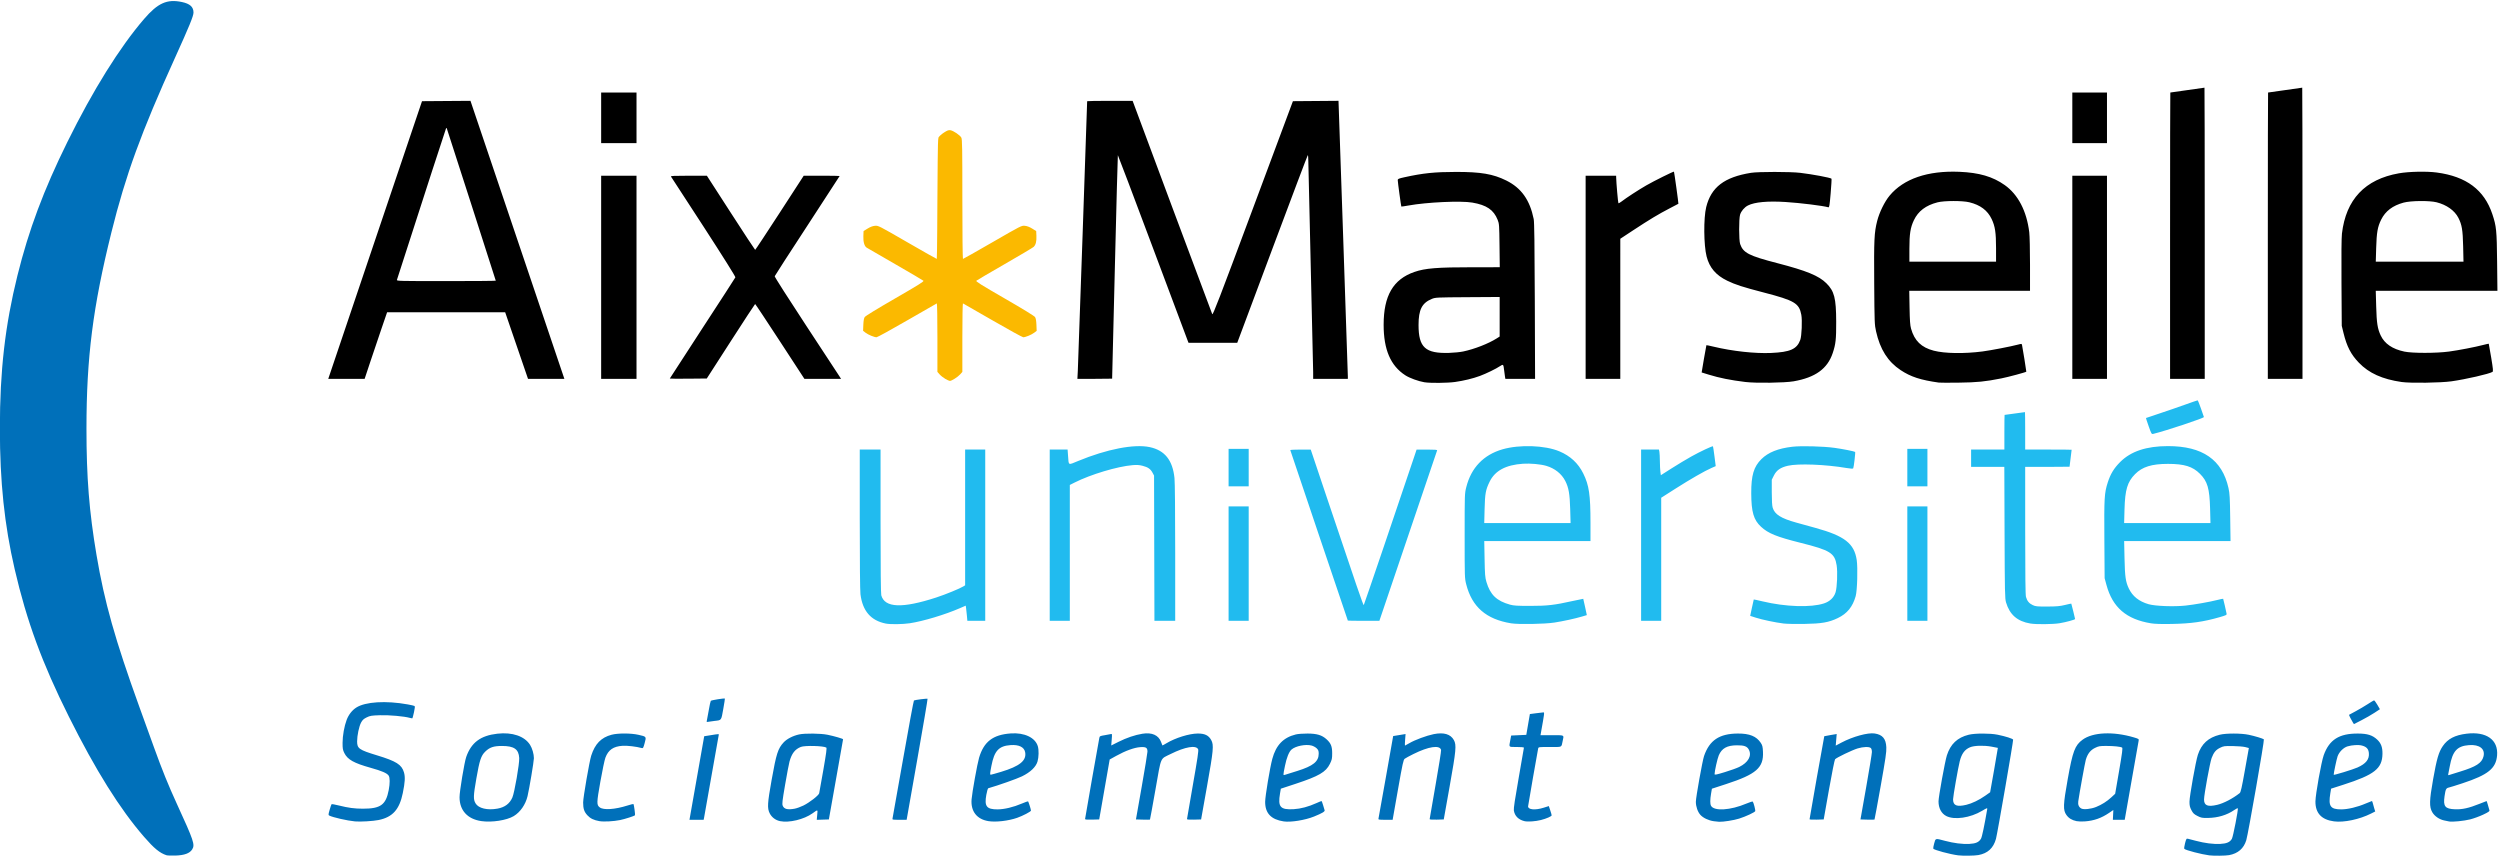
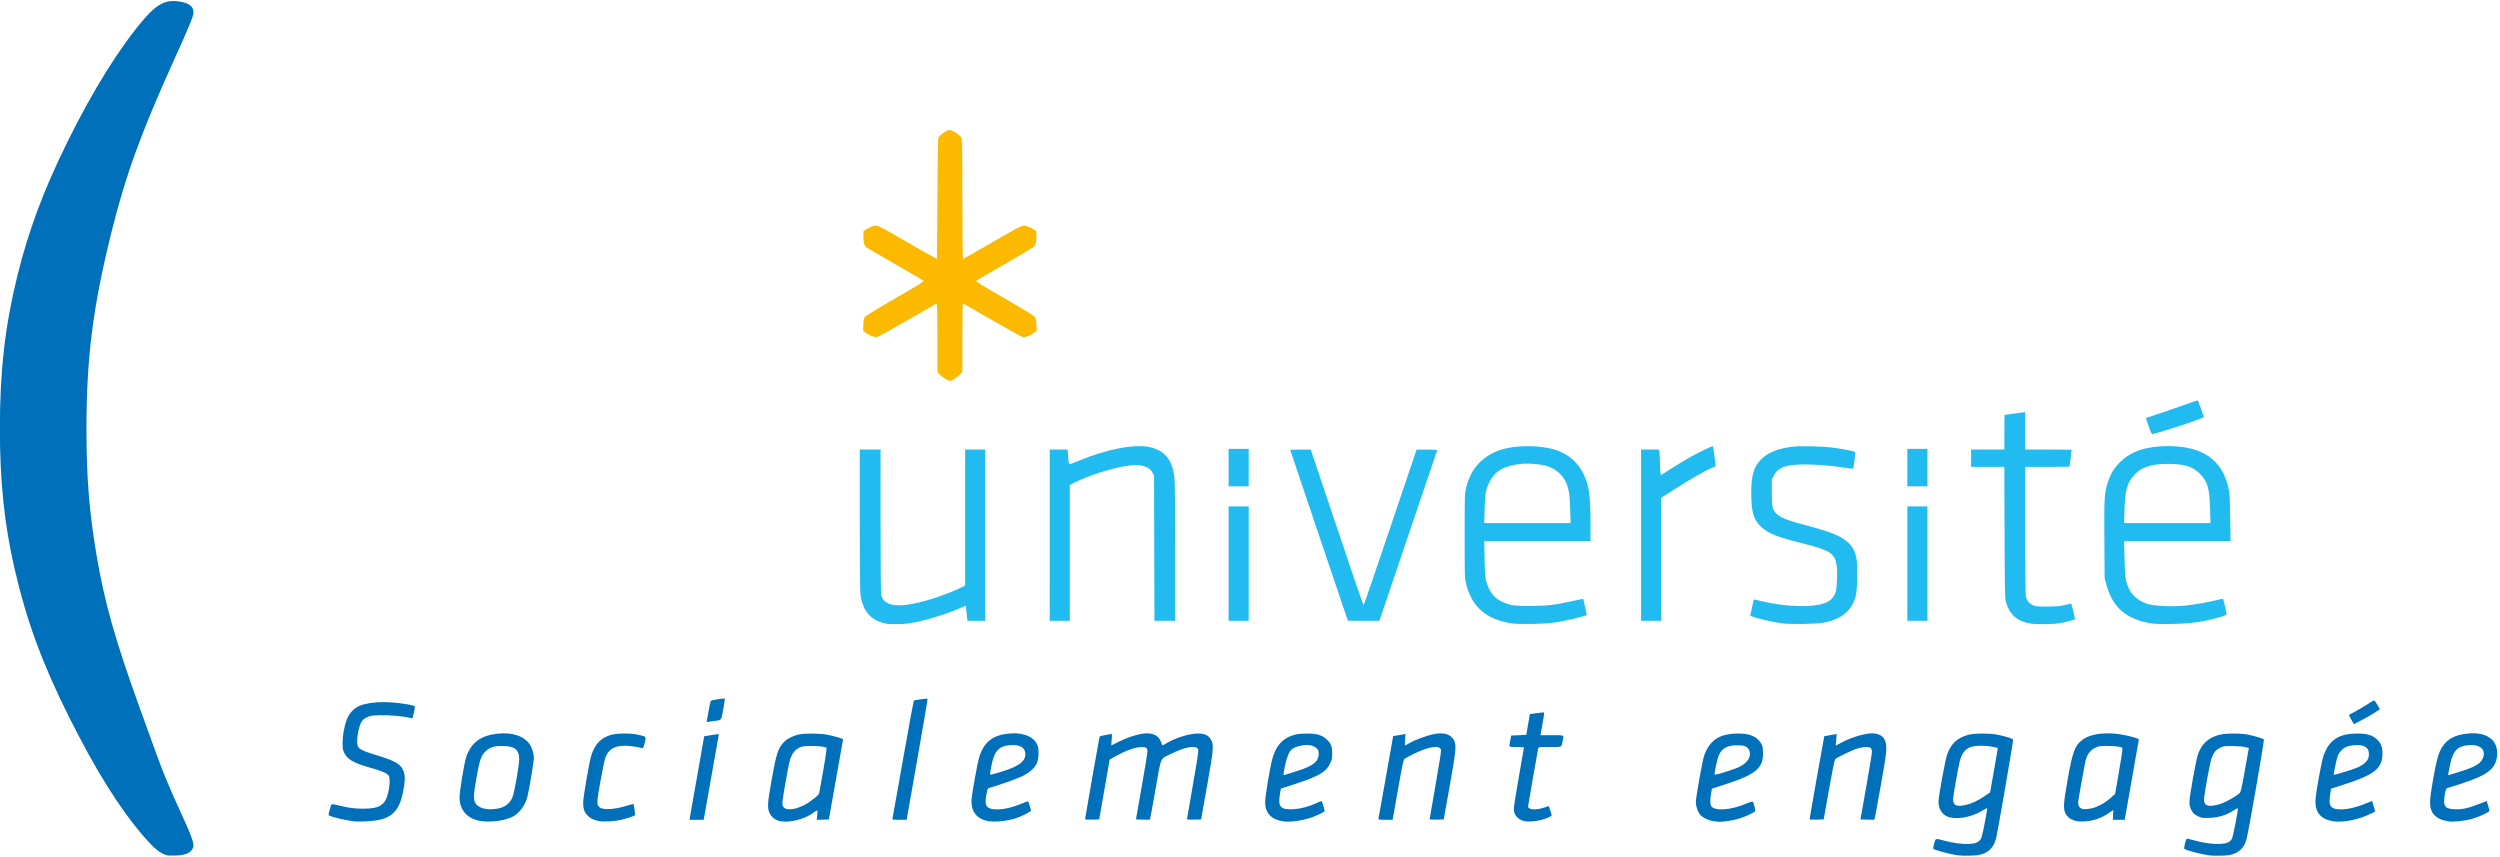
<svg xmlns="http://www.w3.org/2000/svg" xmlns:ns1="http://www.inkscape.org/namespaces/inkscape" xmlns:ns2="http://sodipodi.sourceforge.net/DTD/sodipodi-0.dtd" ns1:version="1.0 (4035a4fb49, 2020-05-01)" ns2:docname="logo.svg" viewBox="0 0 3606 1236" height="1236" width="3606" id="svg833" version="1.1">
  <defs id="defs837" />
  <ns2:namedview ns1:current-layer="g841" ns1:window-maximized="1" ns1:window-y="-8" ns1:window-x="-8" ns1:cy="402.49477" ns1:cx="674.35145" ns1:zoom="0.32" ns1:snap-global="true" showgrid="false" id="namedview835" ns1:window-height="1017" ns1:window-width="1920" ns1:pageshadow="2" ns1:pageopacity="0" guidetolerance="10" gridtolerance="10" objecttolerance="10" borderopacity="1" bordercolor="#666666" pagecolor="#ffffff" />
  <g id="g841" ns1:label="Image" ns1:groupmode="layer">
    <path style="fill:#21bbef;fill-opacity:1" d="m 1277.611,899.429 c -21.53,-4.322 -33.453,-18.147 -36.482,-42.306 -0.63,-5.025 -1.018,-46.336 -1.018,-108.396 V 648.451 h 15 15 l 0.01,103.25 c 0,67.938 0.359,104.522 1.038,106.969 5.038,18.142 30.152,19.15 79.218,3.18 13.422,-4.369 34.52,-13.02 39.488,-16.192 l 2.25,-1.437 V 746.336 648.451 h 14.5 14.5 v 123.5 123.5 h -12.899 -12.899 l -0.643,-7.25 c -0.353,-3.987 -0.883,-8.906 -1.177,-10.93 l -0.535,-3.68 -8.174,3.559 c -21.669,9.434 -53.161,18.915 -72.519,21.833 -10.268,1.548 -28.026,1.776 -34.655,0.445 z m 901.899,-0.368 c -35.906,-5.873 -56.334,-23.664 -64.655,-56.309 -2.204,-8.646 -2.243,-9.877 -2.243,-69.801 0,-60.804 0.01,-61.03 2.362,-70.372 7.032,-27.902 24.916,-46.566 52.194,-54.471 24.614,-7.133 61.217,-5.852 82.041,2.872 15.824,6.629 27.151,17.132 34.478,31.972 8.405,17.022 10.424,30.794 10.424,71.106 v 26.394 h -76.609 -76.609 l 0.476,25.75 c 0.42,22.741 0.734,26.626 2.681,33.247 5.419,18.426 14.749,27.386 34.061,32.711 5.362,1.478 10.44,1.791 29,1.786 24.899,-0.007 35.011,-1.174 61.443,-7.095 8.219,-1.841 15.029,-3.246 15.134,-3.123 0.105,0.123 1.309,5.464 2.675,11.868 l 2.483,11.644 -7.118,2.109 c -9.94,2.945 -27.198,6.703 -39.618,8.626 -14.301,2.214 -51.739,2.865 -62.601,1.089 z m 85.326,-164.86 c -0.606,-21.856 -2.163,-30.771 -7.056,-40.404 -5.283,-10.402 -15.076,-18.211 -27.399,-21.85 -8.115,-2.396 -23.14,-3.768 -33.546,-3.063 -24.927,1.69 -40.448,10.029 -48.193,25.896 -5.735,11.748 -6.69,16.931 -7.265,39.422 l -0.518,20.25 h 62.269 62.269 z m 307.775,165.148 c -11.639,-1.405 -30.779,-5.433 -40.071,-8.431 l -8.071,-2.604 2.484,-11.681 c 1.366,-6.425 2.568,-11.802 2.672,-11.949 0.104,-0.147 5.768,1.072 12.587,2.709 33.09,7.945 70.03,9.159 88.811,2.918 8.349,-2.774 14.286,-8.502 16.603,-16.017 2.201,-7.139 3.084,-29.098 1.563,-38.834 -2.773,-17.746 -9.186,-21.753 -52.004,-32.49 -34.64,-8.686 -46.712,-13.591 -57.085,-23.191 -10.672,-9.877 -13.995,-21.256 -14.101,-48.288 -0.102,-25.894 3.59,-38.302 14.666,-49.289 9.791,-9.713 24.078,-15.426 44.555,-17.816 12.782,-1.492 44.488,-0.668 60.892,1.581 11.273,1.546 28.888,5.039 29.748,5.9 0.604,0.604 -1.929,22.259 -2.761,23.606 -0.483,0.781 -3.223,0.66 -9.582,-0.424 -30.313,-5.169 -69.885,-6.696 -84.639,-3.266 -10.724,2.493 -16.419,6.475 -20.266,14.169 l -3,6 v 18 c 0,11.927 0.44,19.453 1.304,22.307 2.951,9.749 11.905,15.397 34.196,21.571 6.875,1.904 19.25,5.323 27.5,7.598 42.016,11.584 55.976,22.449 59.529,46.336 1.703,11.45 0.757,44.099 -1.512,52.125 -4.359,15.426 -12.301,25.152 -25.845,31.651 -13.006,6.241 -23.228,8.01 -48.672,8.426 -11.825,0.193 -25.1,-0.084 -29.5,-0.615 z m 356,0.029 c -18.816,-3.158 -29.786,-12.677 -35.113,-30.47 -1.645,-5.496 -1.81,-13.289 -2.128,-100.707 l -0.345,-94.75 h -23.957 -23.957 v -12.5 -12.5 h 24 24 v -25 c 0,-13.75 0.14,-25 0.311,-25 0.171,0 6.781,-0.9 14.689,-2 7.908,-1.1 14.518,-2 14.689,-2 0.171,0 0.311,12.15 0.311,27 v 27 h 33.5 c 18.425,0 33.5,0.13 33.5,0.288 0,0.158 -0.671,5.671 -1.492,12.25 -0.821,6.579 -1.496,12.074 -1.5,12.212 0,0.138 -14.408,0.25 -32.008,0.25 h -32 l 0.01,91.75 c 0,64.034 0.34,92.958 1.113,95.75 1.623,5.86 4.606,9.479 9.789,11.876 4.118,1.905 6.294,2.117 21.092,2.056 13.472,-0.055 18.133,-0.471 25.4,-2.267 4.895,-1.21 8.99,-2.079 9.1,-1.932 0.249,0.333 5.501,21.524 5.501,22.196 0,0.97 -13.569,4.654 -22.442,6.093 -9.739,1.58 -33.682,1.81 -42.058,0.404 z m 173.899,-0.317 c -35.456,-5.799 -55.368,-22.951 -64.132,-55.239 l -2.679,-9.871 -0.379,-55.5 c -0.414,-60.644 -0.03,-67.143 4.87,-82.5 3.893,-12.201 8.969,-20.566 17.911,-29.519 15.492,-15.511 37.899,-22.969 69.01,-22.969 49.84,0 78.125,19.609 87.249,60.488 1.725,7.731 2.075,13.76 2.479,42.75 l 0.47,33.75 h -76.721 -76.721 l 0.529,24.75 c 0.57,26.649 1.594,33.893 6.156,43.537 5.348,11.304 14.731,18.784 28.557,22.765 9.637,2.775 36.663,3.784 53.277,1.989 12.969,-1.401 34.711,-5.24 46.089,-8.139 4.326,-1.102 8.016,-1.854 8.199,-1.67 0.183,0.183 1.259,4.594 2.391,9.801 1.131,5.207 2.274,10.423 2.538,11.592 0.437,1.931 -0.497,2.405 -10.257,5.209 -23.267,6.684 -41.013,9.188 -68.737,9.698 -15.303,0.281 -24.466,0.001 -30.101,-0.921 z m 85.316,-165.36 c -0.751,-29.184 -3.722,-39.391 -14.648,-50.317 -10.57,-10.57 -22.56,-14.289 -46.067,-14.289 -23.478,0 -37.078,4.235 -47.5,14.792 -11.094,11.238 -14.452,22.44 -15.232,50.815 l -0.542,19.75 h 62.261 62.261 z m -1673.715,38.25 v -123.5 h 12.894 12.894 l 0.678,9.25 c 1.027,14.023 -0.312,13.352 14.466,7.241 41.453,-17.142 80.846,-24.789 103.243,-20.042 21.753,4.61 33.14,18.838 35.796,44.726 0.631,6.151 1.03,47.934 1.03,107.93 v 97.894 h -14.982 -14.982 l -0.268,-104.75 -0.268,-104.75 -2.227,-4.166 c -2.879,-5.385 -6.576,-7.941 -14.376,-9.939 -4.703,-1.205 -8.361,-1.442 -14.354,-0.932 -22.108,1.882 -60.297,13.331 -83.586,25.059 l -6.957,3.503 v 97.987 97.987 h -14.5 -14.5 z m 258,41 v -82.5 h 14.5 14.5 v 82.5 82.5 h -14.5 -14.5 z m 172,82.177 c 0,-0.178 -18.675,-55.399 -41.5,-122.713 -22.825,-67.315 -41.5,-122.744 -41.5,-123.177 0,-0.433 6.638,-0.782 14.75,-0.777 l 14.75,0.01 22.914,68.24 c 43.638,129.959 52.87,156.855 53.566,156.05 0.546,-0.633 51.59,-150.774 72.264,-212.559 l 3.932,-11.75 h 15.019 c 11.592,0 14.915,0.285 14.563,1.25 -0.251,0.688 -19.086,56.263 -41.856,123.5 l -41.401,122.25 h -22.751 c -12.513,-4.5e-4 -22.751,-0.146 -22.751,-0.323 z m 423,-123.177 v -123.5 h 12.875 12.875 l 0.625,3.125 c 0.344,1.719 0.664,7.906 0.713,13.75 0.048,5.844 0.386,12.756 0.75,15.361 l 0.662,4.736 15.509,-9.872 c 8.53,-5.429 21.249,-13.085 28.265,-17.012 12.613,-7.06 30.615,-15.532 31.38,-14.767 0.217,0.217 1.201,6.736 2.185,14.487 l 1.79,14.092 -6.064,2.629 c -9.739,4.221 -30.524,16.163 -52.315,30.057 l -20.25,12.912 v 88.752 88.752 h -14.5 -14.5 z m 384,41 v -82.5 h 14.5 14.5 v 82.5 82.5 h -14.5 -14.5 z m -979,-138.5 v -27 h 14.5 14.5 v 27 27 h -14.5 -14.5 z m 979,0 v -27 h 14.5 14.5 v 27 27 h -14.5 -14.5 z m 348.111,-59.664 c -2.278,-6.401 -4.023,-11.734 -3.877,-11.851 0.146,-0.117 8.816,-3.033 19.265,-6.482 10.45,-3.448 26.964,-9.135 36.698,-12.637 9.734,-3.502 18.061,-6.367 18.505,-6.367 0.444,0 2.605,5.251 4.802,11.669 2.197,6.418 4.127,11.988 4.288,12.378 0.596,1.445 -54.305,19.732 -72.916,24.286 -2.562,0.627 -2.72,0.369 -6.766,-10.996 z" id="path1066" ns2:nodetypes="cssccccssscccccccccsscssccssscsssscccssssssscssssssssscccssscssssssssssssssssscssssssssscsscccccccssssscssscsccssssssscccscsssssscccsssssssssscssssscccsccccssssscccccsssscccccccccccccccsssccssscsssccsccccssscsssscsscccccccccccccccccccccccccccccccccsssssssss" />
-     <path style="fill:#000000;fill-opacity:1" d="m 2054.611,551.39 c -8.696,-1.437 -21.398,-6.073 -27.569,-10.061 -21.289,-13.76 -31.284,-37.043 -31.284,-72.877 0,-41.956 13.733,-65.557 44.33,-76.182 15.61,-5.421 32.697,-6.783 85.348,-6.803 l 37.825,-0.015 -0.358,-31.25 c -0.342,-29.824 -0.463,-31.514 -2.659,-37.032 -5.778,-14.521 -15.882,-21.408 -36.633,-24.969 -16.399,-2.815 -65.4,-0.567 -92,4.22 -5.5,0.99 -10.144,1.67 -10.321,1.512 -0.417,-0.374 -5.17,-35.333 -5.175,-38.064 0,-1.824 1.214,-2.353 9.746,-4.231 26.814,-5.903 43.394,-7.612 74.25,-7.651 35.954,-0.046 53.415,2.932 72.5,12.365 21.705,10.729 34.048,28.067 39.608,55.636 0.88,4.365 1.306,36.091 1.588,118.216 l 0.385,112.25 h -21.429 -21.429 l -0.558,-3.25 c -0.307,-1.788 -0.862,-5.95 -1.233,-9.25 -0.963,-8.561 -1.323,-8.938 -5.704,-5.96 -5.673,3.855 -20.315,11.005 -29.227,14.273 -10.375,3.804 -23.088,6.893 -35.813,8.702 -10.883,1.547 -35.935,1.787 -44.187,0.423 z m 55.971,-44.43 c 16.182,-3.411 36.337,-11.277 48.279,-18.841 l 4.25,-2.692 v -28.534 -28.534 l -46.25,0.297 c -44.853,0.288 -46.41,0.362 -51.559,2.473 -14.279,5.853 -19.191,15.5 -19.191,37.689 0,32.31 9.768,41.234 44,40.2 6.875,-0.208 16.087,-1.134 20.471,-2.058 z m 407.029,44.03 c -21.599,-2.643 -37.424,-5.819 -53.073,-10.652 l -10.073,-3.111 3.271,-19.503 c 1.799,-10.727 3.409,-19.64 3.577,-19.808 0.168,-0.168 4.789,0.778 10.268,2.103 26.959,6.517 59.855,10.121 83.03,9.095 27.647,-1.224 37.264,-5.527 42.114,-18.846 2.063,-5.666 2.999,-28.279 1.5,-36.258 -3.123,-16.62 -9.724,-20.544 -53.863,-32.015 -30.558,-7.942 -41.156,-11.361 -52.974,-17.09 -16.357,-7.929 -25.645,-18.835 -29.768,-34.952 -4.185,-16.362 -4.503,-55.37 -0.58,-71.24 7.087,-28.673 26.126,-43.245 64.572,-49.422 10.643,-1.71 56.471,-1.709 71,0.002 17.59,2.072 43.634,6.961 45.149,8.476 0.306,0.306 -0.236,9.818 -1.205,21.137 -1.529,17.852 -1.973,20.518 -3.353,20.108 -7.436,-2.21 -40.25,-6.277 -61.591,-7.634 -25.796,-1.64 -44.765,0.106 -54.366,5.004 -5.089,2.596 -9.755,8.07 -11.342,13.305 -1.823,6.013 -1.763,36.892 0.082,42.263 4.39,12.783 12.472,16.947 53.601,27.616 42.244,10.959 59.893,18.198 70.81,29.045 11.478,11.405 14.036,21.415 14.141,55.339 0.079,25.625 -0.663,32.337 -5.011,45.328 -7.577,22.638 -25.117,35.297 -56.442,40.737 -12.914,2.243 -54.355,2.823 -69.472,0.973 z m 279,0.864 c -26.451,-3.717 -40.532,-8.314 -55.172,-18.012 -18.378,-12.174 -29.607,-29.907 -35.434,-55.958 -2.127,-9.508 -2.239,-12.45 -2.64,-68.932 -0.451,-63.46 0.023,-73.449 4.277,-90.221 3.145,-12.399 10.732,-27.877 17.893,-36.507 20.235,-24.384 55.02,-36.289 100.576,-34.421 28.567,1.171 48.298,6.937 65.5,19.142 19.307,13.698 31.665,37.443 35.396,68.007 0.619,5.073 1.1,25.473 1.101,46.75 v 37.75 h -87.091 -87.091 l 0.431,24.25 c 0.333,18.712 0.818,25.62 2.123,30.25 4.967,17.623 14.856,27.221 32.862,31.894 15.793,4.099 43.865,4.535 70.266,1.092 11.971,-1.561 41.294,-7.223 51.253,-9.897 5.115,-1.373 5.267,-1.353 5.754,0.75 0.771,3.326 6.364,38.122 6.16,38.326 -0.97,0.97 -26.006,7.694 -36.168,9.714 -23.292,4.63 -34.688,5.762 -61.5,6.112 -14.025,0.183 -26.85,0.143 -28.5,-0.089 z m 82.5,-193.814 c 0,-22.577 -1.357,-31.596 -6.329,-42.065 -5.944,-12.517 -16.307,-20.314 -32.171,-24.206 -9.996,-2.452 -36.301,-2.394 -46,0.102 -16.802,4.324 -27.779,12.645 -34.021,25.788 -5.061,10.656 -6.479,19.716 -6.479,41.381 v 18.412 h 62.5 62.5 z m 585,192.963 c -27.831,-4.004 -47.102,-12.698 -61.661,-27.821 -11.414,-11.856 -17.396,-23.408 -22.127,-42.726 l -2.572,-10.504 -0.392,-62 c -0.251,-39.678 -0.013,-65.24 0.662,-71 5.769,-49.245 33.245,-78.35 82.09,-86.959 14.492,-2.554 39.99,-3.096 54.612,-1.16 42.718,5.656 68.609,25.047 80.268,60.119 5.817,17.497 6.372,23.059 6.859,68.75 l 0.446,41.75 h -87.743 -87.743 l 0.613,22.25 c 0.672,24.377 1.905,32.364 6.513,42.162 5.61,11.928 16.954,19.657 34.174,23.282 11.705,2.464 46.085,2.421 64.5,-0.08 14.027,-1.905 37.45,-6.44 49.462,-9.576 4.104,-1.071 7.58,-1.83 7.724,-1.686 0.144,0.144 1.727,9.146 3.518,20.003 2.789,16.906 3.049,19.87 1.814,20.633 -4.724,2.919 -38.453,10.666 -59.018,13.555 -15.922,2.236 -59.244,2.843 -72,1.008 z m 88.737,-195.801 c -0.532,-23.557 -1.788,-31.05 -6.879,-41.029 -5.351,-10.488 -16.997,-18.79 -31.422,-22.399 -10.422,-2.608 -37.171,-2.339 -47.59,0.478 -15.745,4.257 -26.314,12.275 -32.35,24.542 -5.164,10.494 -6.545,18.345 -7.198,40.908 l -0.572,19.75 h 63.256 63.256 z m -3041.144,78 c 21.027,-62.288 51.457,-152.4 67.624,-200.25 l 29.394,-87 34.945,-0.257 34.945,-0.257 49.233,145.757 c 27.078,80.167 57.553,170.395 67.722,200.507 l 18.489,54.75 -26.222,-0.008 -26.222,-0.008 -16.465,-47.992 -16.465,-47.992 H 643.511 558.343 l -7.974,23.25 c -4.386,12.787 -11.675,34.388 -16.199,48 l -8.225,24.75 h -26.235 -26.235 z m 203.407,-28.335 c 0,-0.512 -69.207,-215.688 -70.536,-219.308 -0.281,-0.766 -0.747,-1.158 -1.034,-0.871 -0.401,0.401 -30.614,93.597 -71.002,219.014 -0.533,1.656 3.296,1.75 71.004,1.75 39.362,0 71.567,-0.263 71.567,-0.585 z m 152,-4.915 v -146.5 h 25.5 25.5 v 146.5 146.5 h -25.5 -25.5 z m 99,146.065 c 0,-0.257 21.16,-32.88 47.023,-72.495 25.863,-39.615 47.278,-72.691 47.589,-73.501 0.342,-0.891 -17.696,-29.636 -45.666,-72.771 -25.427,-39.214 -46.672,-71.861 -47.211,-72.548 -0.778,-0.993 4.438,-1.248 25.393,-1.239 l 26.372,0.011 34.5,53.448 c 18.975,29.397 34.788,53.467 35.141,53.489 0.352,0.022 16.254,-24.034 35.336,-53.459 l 34.695,-53.5 h 25.914 c 14.253,0 25.914,0.189 25.914,0.421 0,0.232 -20.986,32.519 -46.636,71.75 -25.65,39.231 -46.824,72.008 -47.053,72.837 -0.23,0.829 20.139,32.779 45.263,71 25.124,38.221 46.754,71.179 48.066,73.242 l 2.385,3.75 h -26.43 -26.429 l -35.222,-54 c -19.372,-29.7 -35.497,-53.977 -35.833,-53.949 -0.336,0.028 -16.17,24.215 -35.187,53.75 l -34.575,53.699 -26.675,0.266 c -14.671,0.146 -26.675,0.056 -26.675,-0.201 z M 1554.623,535.201 c 0.424,-8.045 13.488,-385.033 13.488,-389.233 0,-0.284 14.757,-0.517 32.792,-0.517 h 32.792 l 56.873,152.75 c 31.28,84.013 57.361,153.726 57.958,154.918 0.925,1.848 9.594,-20.662 58.728,-152.5 l 57.643,-154.668 32.879,-0.263 32.879,-0.263 6.774,197.763 c 3.726,108.77 6.753,199.001 6.728,200.513 l -0.046,2.75 h -25 -25 l -0.01,-9.75 c 0,-5.362 -1.577,-74.1 -3.496,-152.75 -1.92,-78.65 -3.492,-146.964 -3.494,-151.809 0,-4.845 -0.341,-8.597 -0.754,-8.338 -0.412,0.259 -23.475,61.255 -51.25,135.547 l -50.5,135.076 -35.141,0.012 -35.141,0.012 -1.459,-3.75 c -0.803,-2.062 -23.653,-63.036 -50.779,-135.496 -27.126,-72.46 -49.486,-131.58 -49.69,-131.376 -0.203,0.203 -2.137,72.764 -4.297,161.246 -2.16,88.482 -3.942,160.989 -3.96,161.126 -0.018,0.138 -11.301,0.25 -25.073,0.25 h -25.041 l 0.593,-11.25 z m 732.488,-135.25 v -146.5 h 22 22 l 0.057,2.75 c 0.154,7.503 2.672,36.312 3.222,36.862 0.346,0.346 2.338,-0.705 4.426,-2.337 6.604,-5.16 24.399,-16.756 35.745,-23.292 11.121,-6.406 39.46,-20.475 39.953,-19.834 0.443,0.575 6.732,46.058 6.402,46.303 -0.167,0.124 -5.928,3.142 -12.803,6.708 -15.877,8.234 -28.728,15.967 -52.25,31.442 l -18.75,12.336 V 445.42 546.451 h -25 -25 v -146.5 z m 702,0 v -146.5 h 25 25 v 146.5 146.5 h -25 -25 z m 141,-60 c 0,-113.575 0.163,-206.5 0.363,-206.5 0.2,0 11.286,-1.575 24.637,-3.5 13.351,-1.925 24.438,-3.5 24.637,-3.5 0.2,0 0.363,94.5 0.363,210 v 210 h -25 -25 z m 141,0 c 0,-113.575 0.163,-206.5 0.363,-206.5 0.2,0 11.286,-1.575 24.637,-3.5 13.351,-1.925 24.438,-3.5 24.637,-3.5 0.2,0 0.363,94.5 0.363,210 v 210 h -25 -25 z m -2404,-170 v -36.5 h 25.5 25.5 v 36.5 36.5 h -25.5 -25.5 z m 2122,0 v -36.5 h 25 25 v 36.5 36.5 h -25 -25 z" id="path1058" />
    <path style="fill:#0070ba;fill-opacity:1" d="m 240.104,1233.584 c -9.741,-3.223 -17.808,-9.844 -32.264,-26.482 -34.943,-40.214 -69.856,-96.031 -108.617,-173.651 C 60.712,956.334 38.565,896.033 21.151,820.881 6.367,757.081 -0.174,694.837 -0.174,617.951 c 0,-83.147 7.529,-148.713 25.32,-220.5 16.278,-65.681 37.87,-123.442 71.96,-192.5 C 133.994,130.224 172.583,68.317 207.749,27.451 227.652,4.321 240.919,-1.627 262.433,2.931 c 11.571,2.452 16.678,7.083 16.678,15.123 0,5.026 -6.066,19.869 -26.67,65.259 -48.659,107.195 -71.138,168.892 -91.713,251.728 -26.745,107.673 -36.014,180.617 -36.014,283.41 0,70.193 3.906,119.31 14.473,182 11.412,67.701 26.806,122.327 61.573,218.5 7.953,22 17.63,48.775 21.504,59.5 11.62,32.171 20.517,54.144 32.595,80.5 24.94,54.423 26.616,59.412 22.283,66.317 -3.478,5.542 -11.148,8.364 -23.894,8.789 -5.85,0.195 -11.764,-0.018 -13.142,-0.474 z m 2584.506,0.182 c -12.185,-1.566 -35.388,-7.835 -36.104,-9.754 -0.217,-0.583 0.407,-3.985 1.387,-7.56 2.083,-7.593 1.371,-7.423 15.397,-3.678 12.813,3.421 25.314,5.008 35.325,4.482 9.331,-0.49 13.838,-2.516 16.773,-7.542 1.497,-2.564 4.842,-18.445 9.016,-42.81 0.304,-1.773 -0.677,-1.43 -7.308,2.555 -17.106,10.281 -40.09,13.644 -51.813,7.582 -7.072,-3.657 -11.157,-11.379 -11.168,-21.113 -0.01,-6.485 9.355,-57.999 12.075,-66.438 5.266,-16.34 15.157,-25.662 31.516,-29.702 8.992,-2.22 30.829,-2.237 41.599,-0.031 11.562,2.368 21.849,5.644 22.424,7.142 0.522,1.361 -22.721,135.791 -24.734,143.051 -3.721,13.424 -11.831,20.91 -25.359,23.41 -5.54,1.024 -22.379,1.259 -29.026,0.404 z m 11.485,-72.873 c 8.204,-1.933 18.538,-6.897 27.494,-13.206 l 6.978,-4.916 5.675,-31.91 c 3.121,-17.551 5.584,-32.007 5.473,-32.126 -0.111,-0.118 -4.455,-0.956 -9.653,-1.861 -11.153,-1.942 -24.502,-1.504 -30.451,0.999 -7.699,3.239 -12.056,9.142 -14.864,20.137 -2.315,9.066 -9.636,50.796 -9.636,54.925 0,8.958 5.304,11.182 18.985,7.957 z m 350.515,72.87 c -11.262,-1.46 -33.744,-7.315 -35.889,-9.347 -0.514,-0.487 -0.109,-3.847 0.963,-7.979 1.619,-6.244 2.106,-7.081 3.889,-6.686 1.121,0.248 6.394,1.611 11.718,3.03 12.83,3.417 25.326,5.001 35.325,4.476 9.227,-0.484 13.838,-2.517 16.654,-7.34 1.793,-3.071 9.551,-43.087 8.548,-44.09 -0.312,-0.312 -2.637,0.857 -5.166,2.597 -10.595,7.29 -23.793,11.23 -38.148,11.39 -8.248,0.092 -9.657,-0.18 -14.952,-2.888 -4.908,-2.51 -6.294,-3.848 -8.643,-8.346 -2.258,-4.322 -2.798,-6.658 -2.798,-12.098 0,-7.817 9.043,-58.506 12.082,-67.72 5.239,-15.887 15.082,-24.908 31.647,-29.002 9.166,-2.266 30.884,-2.218 41.771,0.092 8.749,1.856 20.523,5.415 21.819,6.593 1.02,0.928 -22.677,136.717 -25.393,145.511 -3.696,11.965 -11.947,19.114 -24.813,21.498 -5.134,0.951 -22.235,1.136 -28.613,0.31 z m 11.439,-72.859 c 9.363,-2.207 22.412,-9.001 32.47,-16.906 1.549,-1.217 2.977,-7.494 7.569,-33.274 l 5.66,-31.773 -5.069,-1.329 c -2.788,-0.731 -10.919,-1.406 -18.069,-1.5 -12.313,-0.162 -13.291,-0.027 -18.5,2.552 -6.016,2.978 -8.98,6.588 -12.054,14.677 -2.401,6.32 -10.946,53.018 -10.946,59.822 0,8.803 5.269,10.953 18.939,7.731 z m -2685.939,23.907 c -11.037,-1.022 -32.21,-5.836 -37.136,-8.442 -1.495,-0.791 -1.451,-1.505 0.517,-8.325 1.184,-4.103 2.429,-7.736 2.767,-8.073 0.338,-0.338 5.055,0.496 10.483,1.852 13.853,3.462 22.621,4.629 34.761,4.629 25.485,0 33.068,-5.472 37.191,-26.838 1.89,-9.794 1.829,-18.127 -0.153,-20.958 -2.456,-3.506 -9.692,-6.629 -25.819,-11.143 -24.372,-6.821 -33.324,-11.83 -38.033,-21.279 -2.235,-4.484 -2.577,-6.449 -2.565,-14.728 0.014,-10.355 2.459,-24.078 5.917,-33.206 2.824,-7.455 7.807,-13.828 13.84,-17.7 13.152,-8.44 42.705,-10.252 74.28,-4.556 4.702,0.848 9.064,1.86 9.692,2.249 0.838,0.518 0.649,2.921 -0.708,9.008 -1.018,4.566 -2.034,8.485 -2.258,8.71 -0.224,0.224 -1.872,-0.012 -3.662,-0.525 -8.096,-2.322 -29.921,-4.263 -43.175,-3.84 -12.29,0.392 -14.207,0.704 -19.136,3.116 -4.346,2.126 -6.011,3.663 -8.06,7.436 -2.938,5.413 -5.743,18.711 -5.743,27.231 0,10.216 2.851,12.214 28.584,20.04 28.003,8.516 35.737,13.401 39.003,24.635 1.936,6.661 1.517,14.118 -1.673,29.774 -4.844,23.768 -14.735,34.796 -34.914,38.927 -7.908,1.619 -26.406,2.711 -34,2.008 z m 182,-0.466 c -19.843,-2.962 -31.194,-15.449 -31.263,-34.394 -0.03,-8.323 7.001,-50.673 9.668,-58.233 7.324,-20.758 20.657,-30.69 44.901,-33.447 21.587,-2.455 39.25,3.599 47.188,16.173 3.12,4.943 5.505,13.268 5.505,19.221 0,4.475 -6.693,44.426 -9.178,54.786 -2.908,12.123 -10.498,23.038 -19.978,28.732 -10.155,6.099 -31.796,9.408 -46.844,7.162 z m 23.535,-17.985 c 10.559,-1.952 17.466,-7.115 21.383,-15.983 3.04,-6.883 10.353,-48.924 9.906,-56.949 -0.711,-12.763 -7.376,-17.448 -24.824,-17.448 -12.08,0 -17.783,1.921 -24.169,8.143 -6.077,5.92 -8.251,12.493 -12.828,38.777 -4.386,25.191 -4.545,30.098 -1.158,35.869 4.224,7.197 17.115,10.284 31.689,7.59 z m 146.994,18.079 c -8.223,-1.465 -13.156,-3.861 -17.373,-8.436 -4.658,-5.053 -6.143,-9.535 -6.147,-18.552 -0.003,-7.051 9.03,-59.355 11.657,-67.5 5.513,-17.091 14.343,-26.157 29.359,-30.146 9.089,-2.415 27.869,-2.378 38.735,0.075 11.673,2.635 11.55,2.474 9.001,11.891 -1.897,7.008 -2.332,7.76 -4.189,7.242 -7.727,-2.156 -20.978,-3.724 -27.694,-3.277 -13.355,0.89 -20.556,5.894 -24.798,17.231 -1.169,3.124 -4.411,18.574 -7.205,34.332 -5.51,31.077 -5.57,33.831 -0.815,37.358 5.5,4.081 21.843,2.951 39.92,-2.76 4.514,-1.426 8.384,-2.417 8.599,-2.201 0.75,0.75 2.772,15.737 2.201,16.308 -1.121,1.121 -14.574,5.43 -21.378,6.847 -9.181,1.912 -23.716,2.684 -29.873,1.587 z m 260.472,-0.029 c -6.521,-1.358 -12.069,-5.603 -14.972,-11.457 -3.595,-7.247 -3.179,-14.224 2.858,-48.002 6.809,-38.094 9.071,-45.159 17.328,-54.117 4.647,-5.042 13.425,-9.567 22.286,-11.489 8.364,-1.814 31.076,-1.555 41,0.468 9.734,1.985 22.52,5.706 22.446,6.534 -0.03,0.332 -4.654,26.479 -10.276,58.104 l -10.223,57.5 -8.735,0.289 -8.735,0.289 0.669,-7.196 c 0.748,-8.047 1.221,-7.894 -6.757,-2.191 -12.34,8.82 -33.837,13.986 -46.89,11.268 z m 21.113,-17.958 c 2.963,-0.549 8.653,-2.601 12.645,-4.559 8.815,-4.324 22.007,-14.593 22.723,-17.689 0.287,-1.24 2.989,-16.406 6.006,-33.704 4.194,-24.049 5.196,-31.628 4.258,-32.208 -4.116,-2.544 -31.037,-3.225 -36.744,-0.93 -8.477,3.409 -13.054,9.325 -16.345,21.131 -0.837,3.002 -3.657,17.883 -6.266,33.07 -4.163,24.229 -4.588,27.991 -3.466,30.7 1.996,4.818 7.094,6.06 17.191,4.188 z m 279.687,17.977 c -16.881,-2.649 -25.863,-14.169 -24.503,-31.429 0.775,-9.837 8.299,-51.594 10.815,-60.025 6.937,-23.244 19.956,-33.233 45.739,-35.093 19.63,-1.416 35.263,5.995 39.007,18.49 1.623,5.416 1.412,15.803 -0.448,22.065 -2.339,7.877 -10.241,15.402 -22.447,21.377 -7.206,3.528 -34.12,13.032 -48.609,17.165 -0.63,0.18 -1.896,4.521 -2.815,9.648 -2.944,16.43 0.445,20.817 16.081,20.82 9.753,0 23.153,-3.199 35.272,-8.425 4.616,-1.991 8.644,-3.369 8.95,-3.062 0.715,0.715 4.122,11.596 4.141,13.227 0.017,1.42 -11.85,7.625 -19.985,10.452 -12.674,4.403 -30.476,6.472 -41.2,4.79 z m 18.017,-71.102 c 26.995,-8.135 37.013,-16.305 34.755,-28.343 -1.393,-7.425 -9.058,-11.138 -21.136,-10.241 -16.896,1.255 -23.32,8.227 -27.513,29.856 -2.22,11.451 -2.313,12.851 -0.856,12.851 0.587,0 7.225,-1.855 14.75,-4.123 z m 407.683,71.48 c -18.228,-2.748 -26.787,-11.784 -26.743,-28.234 0.022,-8.056 6.867,-49.244 10.292,-61.922 5.379,-19.915 15.912,-30.865 33.951,-35.299 3.115,-0.765 10.487,-1.324 17,-1.288 13.419,0.075 20.622,2.243 27.203,8.188 6.415,5.796 8.23,10.281 8.218,20.309 -0.01,7.7 -0.358,9.318 -3.29,15.274 -5.807,11.796 -15.936,17.698 -49.191,28.664 l -21.56,7.109 -1.19,6.939 c -3.331,19.426 0.425,23.732 19.736,22.624 10.182,-0.584 21.292,-3.562 32.962,-8.836 3.514,-1.588 6.702,-2.887 7.086,-2.887 0.384,0 1.417,2.587 2.297,5.75 0.879,3.163 1.891,6.511 2.248,7.441 0.709,1.846 -3.432,4.32 -15.305,9.144 -12.776,5.191 -33.633,8.542 -43.714,7.022 z m 19.68,-72.809 c 22.758,-7.092 30.82,-13.595 30.82,-24.859 0,-3.987 -0.502,-5.344 -2.842,-7.684 -1.563,-1.563 -4.826,-3.38 -7.25,-4.038 -8.62,-2.339 -23.47,0.619 -29.23,5.822 -3.571,3.227 -6.97,11.719 -9.29,23.212 -2.966,14.69 -2.982,14.088 0.362,13.009 1.512,-0.488 9.356,-2.945 17.43,-5.462 z m 327.538,72.413 c -8.758,-2.184 -14.016,-7.514 -15.252,-15.461 -0.438,-2.817 1.62,-16.656 6.956,-46.775 4.168,-23.526 7.578,-43.214 7.578,-43.75 0,-0.572 -4.345,-0.975 -10.5,-0.975 -11.961,0 -11.201,0.832 -9.14,-10 l 1.236,-6.5 10.913,-0.5 10.913,-0.5 2.581,-15 2.581,-15 8.959,-1.164 c 4.927,-0.64 9.688,-1.203 10.58,-1.25 1.663,-0.088 1.567,0.698 -3.629,29.664 l -0.583,3.25 h 16.545 c 18.59,0 17.396,-0.616 15.513,8 -2.219,10.149 0.14,9 -18.468,9 -16.254,0 -16.468,0.028 -16.971,2.25 -0.918,4.059 -14.53,82.221 -14.53,83.429 0,4.854 10.405,5.756 22.412,1.944 l 7.488,-2.378 2.05,6.072 c 1.128,3.34 2.05,6.604 2.05,7.255 0,1.464 -7.517,4.753 -15.5,6.781 -7.967,2.024 -19.099,2.777 -23.782,1.609 z m 272.783,0.052 c -7.394,-1.091 -15.029,-4.749 -18.935,-9.073 -3.891,-4.307 -6.565,-12.005 -6.565,-18.9 0,-6.34 9.479,-59.267 11.836,-66.088 7.852,-22.722 22.087,-32.187 48.664,-32.359 16.934,-0.109 26.841,3.92 33.177,13.495 2.311,3.492 2.779,5.415 3.136,12.897 1.095,22.912 -9.657,32.325 -53.087,46.476 l -20.574,6.704 -1.22,7.167 c -1.468,8.624 -1.489,14.759 -0.059,17.431 4.336,8.102 28.02,6.636 51.082,-3.16 4.651,-1.976 8.763,-3.257 9.139,-2.848 1.184,1.289 4.052,12.42 3.542,13.748 -0.67,1.746 -13.653,7.784 -23.227,10.801 -7.684,2.422 -22.83,4.815 -28.91,4.568 -1.65,-0.067 -5.25,-0.454 -8,-0.86 z m 37,-78.177 c 13.034,-6.431 18.495,-16.143 13.983,-24.868 -2.57,-4.97 -6.698,-6.478 -17.483,-6.388 -14.063,0.118 -21.553,4.304 -25.936,14.494 -1.958,4.551 -6.064,22.87 -6.064,27.055 0,1.381 2.271,0.942 14.75,-2.85 8.113,-2.465 17.45,-5.815 20.75,-7.443 z m 486.618,78.132 c -6.665,-1.381 -11.307,-4.204 -14.618,-8.891 -5.031,-7.12 -4.763,-14.47 1.884,-51.725 7.19,-40.298 10.378,-48.753 21.448,-56.875 14.776,-10.841 44.162,-12.153 74.008,-3.306 6.949,2.06 7.314,2.313 6.845,4.753 -0.273,1.418 -4.908,27.665 -10.3,58.328 l -9.805,55.75 h -8.54 -8.54 l 0.335,-7.068 0.335,-7.068 -5.94,4.055 c -11.263,7.688 -21.936,11.441 -35.296,12.411 -4.088,0.297 -9.405,0.132 -11.815,-0.368 z m 28.135,-20.413 c 8.206,-3.314 15.747,-8.086 22.091,-13.979 l 5.464,-5.075 5.657,-32.903 c 4.514,-26.258 5.394,-33.066 4.354,-33.708 -2.231,-1.379 -11.877,-2.389 -22.82,-2.389 -9.539,0 -11.036,0.263 -16.35,2.872 -6.553,3.217 -10.642,8.496 -13.168,17 -1.223,4.116 -9.086,47.391 -10.925,60.128 -0.681,4.719 0.914,8.393 4.462,10.278 3.442,1.828 13.919,0.73 21.233,-2.224 z m 343.247,20.749 c -18.113,-2.402 -26.967,-11.911 -26.819,-28.802 0.089,-10.225 8.492,-57.087 11.959,-66.699 8.061,-22.348 22.289,-31.337 49.36,-31.186 13.668,0.076 20.768,2.287 27.616,8.599 5.715,5.268 7.921,11.188 7.749,20.792 -0.381,21.219 -11.61,30.057 -56.478,44.454 l -17.613,5.652 -1.137,6.887 c -3.042,18.418 0.084,23.002 15.685,23.002 9.578,0 23.521,-3.329 35.273,-8.422 4.541,-1.968 8.571,-3.578 8.956,-3.578 0.384,0 0.968,1.238 1.297,2.75 0.329,1.512 1.264,4.891 2.08,7.508 l 1.482,4.758 -6.033,3.046 c -16.588,8.373 -39.156,13.126 -53.376,11.24 z m 33.883,-77.749 c 12.305,-5.54 17.229,-11.827 16.359,-20.885 -0.572,-5.949 -3.364,-8.947 -10.008,-10.745 -4.871,-1.318 -14.2,-0.786 -20.734,1.182 -5.917,1.782 -12.184,8.078 -14.398,14.463 -1.395,4.022 -5.602,23.93 -5.602,26.506 0,0.927 27.958,-7.627 34.383,-10.52 z m 132.117,77.872 c -1.1,-0.244 -4.32,-0.913 -7.155,-1.485 -6.905,-1.394 -13.78,-6.118 -17.067,-11.728 -4.57,-7.798 -4.355,-16.697 1.153,-47.711 5.25,-29.556 8.052,-39.156 13.943,-47.765 7.173,-10.482 17.404,-15.834 34.221,-17.9 28.677,-3.524 45.985,8.774 44.094,31.331 -1.576,18.802 -12.98,28.005 -49.726,40.126 -9.095,3 -17.986,5.773 -19.758,6.163 -4.105,0.901 -4.831,2.354 -6.318,12.637 -2.116,14.634 0.747,18.192 15.087,18.754 10.481,0.41 19.899,-1.68 35.173,-7.808 5.535,-2.221 10.209,-4.038 10.387,-4.038 0.178,0 1.056,2.587 1.951,5.75 0.895,3.163 1.861,6.55 2.147,7.527 0.418,1.43 -1.348,2.662 -9.029,6.301 -5.252,2.488 -13.723,5.579 -18.826,6.868 -8.843,2.235 -26.017,3.925 -30.277,2.978 z m 16,-71.975 c 22.922,-7.047 31.021,-12.243 33.514,-21.501 2.972,-11.036 -5.478,-17.807 -20.776,-16.65 -17.201,1.301 -23.746,8.489 -27.796,30.525 -0.877,4.772 -1.835,9.694 -2.13,10.938 -0.384,1.622 -0.15,2.125 0.826,1.78 0.749,-0.264 8.111,-2.556 16.361,-5.093 z m -2543.493,9.301 10.623,-60.25 6.935,-1.119 c 15.507,-2.502 14.498,-2.497 13.935,-0.069 -0.279,1.203 -5.008,27.838 -10.51,59.188 -5.502,31.35 -10.261,58.237 -10.576,59.75 l -0.573,2.75 h -10.229 -10.229 l 10.623,-60.25 z m 282.319,58 c 0.298,-1.238 7.158,-39.825 15.245,-85.75 8.086,-45.925 15.101,-83.758 15.589,-84.073 1.325,-0.857 19.02,-3.082 19.633,-2.469 0.291,0.291 -6.377,39.682 -14.819,87.536 l -15.349,87.006 h -10.42 c -10.3,0 -10.414,-0.026 -9.878,-2.25 z m 277.675,1.127 c 0,-1.085 19.284,-110.802 20.573,-117.047 0.506,-2.451 1.141,-2.765 7.739,-3.824 3.954,-0.635 8.002,-1.385 8.997,-1.666 1.681,-0.476 1.76,0.09 1.119,7.987 l -0.69,8.499 10.447,-5.237 c 11.767,-5.898 23.826,-9.983 34.596,-11.719 13.653,-2.2 23.163,2.027 26.83,11.927 0.958,2.587 1.82,4.824 1.915,4.971 0.095,0.147 2.794,-1.311 5.997,-3.24 12.764,-7.686 32.731,-13.879 44.975,-13.949 10.141,-0.058 15.698,2.632 19.438,9.412 3.949,7.158 3.291,14.325 -6.193,67.51 l -8.381,47 -10.182,0.285 c -6.599,0.185 -10.182,-0.083 -10.182,-0.761 0,-0.575 3.857,-22.953 8.572,-49.729 6.658,-37.811 8.34,-49.193 7.534,-50.962 -2.888,-6.339 -18.834,-3.624 -39.606,6.744 -15.703,7.838 -13.303,2.227 -21.979,51.37 -4.17,23.621 -7.735,43.1 -7.922,43.286 -0.186,0.187 -4.814,0.21 -10.284,0.053 l -9.944,-0.286 8.292,-47 c 4.561,-25.85 8.302,-48.655 8.314,-50.679 0.035,-5.838 -2.041,-7.149 -10.419,-6.582 -8.621,0.583 -21.283,5.181 -34.625,12.572 l -9.443,5.231 -7.553,43.229 -7.553,43.229 -10.192,0.285 c -7.387,0.206 -10.193,-0.043 -10.193,-0.908 z m 423.217,-0.627 c 0.248,-0.963 5.112,-28.136 10.81,-60.385 l 10.36,-58.635 8.943,-1.467 8.943,-1.467 -0.642,8.352 c -0.353,4.594 -0.447,8.352 -0.208,8.352 0.239,0 3.065,-1.567 6.28,-3.482 7.786,-4.638 24.824,-10.967 35.123,-13.047 14.556,-2.94 24.379,-0.06 29.122,8.537 3.938,7.138 3.276,14.34 -6.202,67.493 l -8.381,47 -10.182,0.285 c -5.827,0.163 -10.182,-0.114 -10.182,-0.647 0,-0.512 3.836,-22.691 8.525,-49.285 4.689,-26.594 8.284,-49.353 7.988,-50.575 -1.809,-7.484 -17.943,-5.092 -40.084,5.944 -5.584,2.783 -11.144,5.808 -12.355,6.722 -1.962,1.48 -3.032,6.361 -9.827,44.858 l -7.625,43.197 h -10.427 c -9.436,0 -10.384,-0.166 -9.977,-1.75 z m 621.783,1.035 c 3e-4,-1.352 20.949,-119.569 21.232,-119.815 0.148,-0.128 4.241,-0.897 9.096,-1.708 l 8.828,-1.475 -0.696,8.36 -0.696,8.36 8.369,-4.425 c 16.268,-8.602 37.902,-14.542 47.691,-13.095 11.425,1.69 16.359,7.504 16.916,19.936 0.303,6.756 -1.028,15.909 -8.135,55.941 -4.673,26.325 -8.688,48.054 -8.92,48.286 -0.233,0.233 -4.88,0.294 -10.327,0.136 l -9.905,-0.286 8.225,-46.5 c 4.524,-25.575 8.247,-48.38 8.274,-50.679 0.03,-2.522 -0.574,-4.801 -1.522,-5.75 -2.233,-2.233 -10.763,-2.01 -19.073,0.497 -7.813,2.357 -30.595,13.316 -32.554,15.659 -0.716,0.856 -4.694,20.73 -8.84,44.164 l -7.539,42.608 -10.211,0.285 c -5.616,0.157 -10.211,-0.068 -10.211,-0.5 z m 783.751,-139.548 c -2.142,-3.278 -5.942,-10.893 -5.571,-11.164 0.176,-0.128 4.37,-2.389 9.32,-5.024 4.95,-2.635 12.744,-7.222 17.32,-10.193 4.576,-2.971 8.776,-5.504 9.332,-5.629 0.556,-0.125 2.702,2.699 4.767,6.274 l 3.755,6.5 -7.863,5.178 c -4.324,2.848 -12.754,7.679 -18.731,10.737 l -10.868,5.559 z m -2374.396,-2.385 c 0.305,-1.018 1.543,-7.701 2.753,-14.851 1.209,-7.15 2.569,-13.483 3.022,-14.074 0.756,-0.986 19.664,-4.014 20.335,-3.257 0.162,0.182 -0.901,7.034 -2.361,15.226 -2.983,16.74 -2.324,15.85 -12.603,17.009 -3.3,0.372 -7.282,0.929 -8.85,1.238 -2.427,0.478 -2.768,0.287 -2.296,-1.29 z" id="path1062" />
    <path style="fill:#fbb900;fill-opacity:1" d="m 1363.533,546.52 c -2.793,-1.602 -6.505,-4.538 -8.25,-6.525 l -3.172,-3.613 v -49.548 c 0,-27.252 -0.377,-49.399 -0.838,-49.215 -0.461,0.183 -19.727,11.246 -42.814,24.583 -23.087,13.338 -42.955,24.25 -44.151,24.25 -3.336,0 -11.907,-3.542 -15.851,-6.55 l -3.536,-2.697 0.345,-8.673 c 0.234,-5.896 0.874,-9.479 1.996,-11.191 1.022,-1.559 17.707,-11.782 43.819,-26.849 33.968,-19.6 41.911,-24.57 40.849,-25.559 -0.726,-0.675 -18.985,-11.409 -40.578,-23.852 -21.592,-12.443 -40.16,-23.186 -41.262,-23.875 -3.275,-2.045 -5.112,-8.431 -4.778,-16.61 l 0.298,-7.313 5.746,-3.562 c 3.838,-2.38 7.365,-3.718 10.624,-4.031 4.839,-0.465 5.215,-0.274 46.617,23.646 22.957,13.263 42.138,24.115 42.626,24.115 0.509,0 0.887,-86.05 0.887,-86.05 0.412,-29.688 0.183,-86.404 1.556,-89.058 0.856,-1.654 4.343,-4.817 7.75,-7.028 4.955,-3.216 6.841,-3.918 9.426,-3.508 4.366,0.692 14,7.224 15.806,10.716 1.25,2.417 1.462,15.325 1.462,88.878 0,49.161 0.379,86.05 0.884,86.05 0.486,0 19.677,-10.851 42.647,-24.113 41.365,-23.884 41.809,-24.109 46.62,-23.646 3.236,0.311 6.776,1.656 10.603,4.029 l 5.746,3.562 0.317,6.834 c 0.373,8.047 -0.916,13.154 -4.05,16.046 -1.247,1.151 -20.042,12.318 -41.767,24.817 -21.725,12.499 -40.093,23.277 -40.818,23.952 -1.061,0.987 6.909,5.972 40.839,25.543 26.293,15.166 42.782,25.27 43.818,26.85 1.134,1.729 1.771,5.286 2.006,11.207 l 0.345,8.673 -3.536,2.697 c -3.931,2.998 -12.511,6.55 -15.825,6.55 -1.182,0 -21.046,-10.912 -44.14,-24.25 -23.095,-13.338 -42.373,-24.4 -42.84,-24.583 -0.467,-0.183 -0.849,21.963 -0.849,49.215 v 49.548 l -3.172,3.613 c -3.3,3.759 -12.223,9.438 -14.828,9.438 -0.825,0 -3.785,-1.311 -6.578,-2.913 z" id="path1066-3" ns2:nodetypes="sscssssscssssssscsssssssssssssscssssssscssssscsss" />
  </g>
</svg>